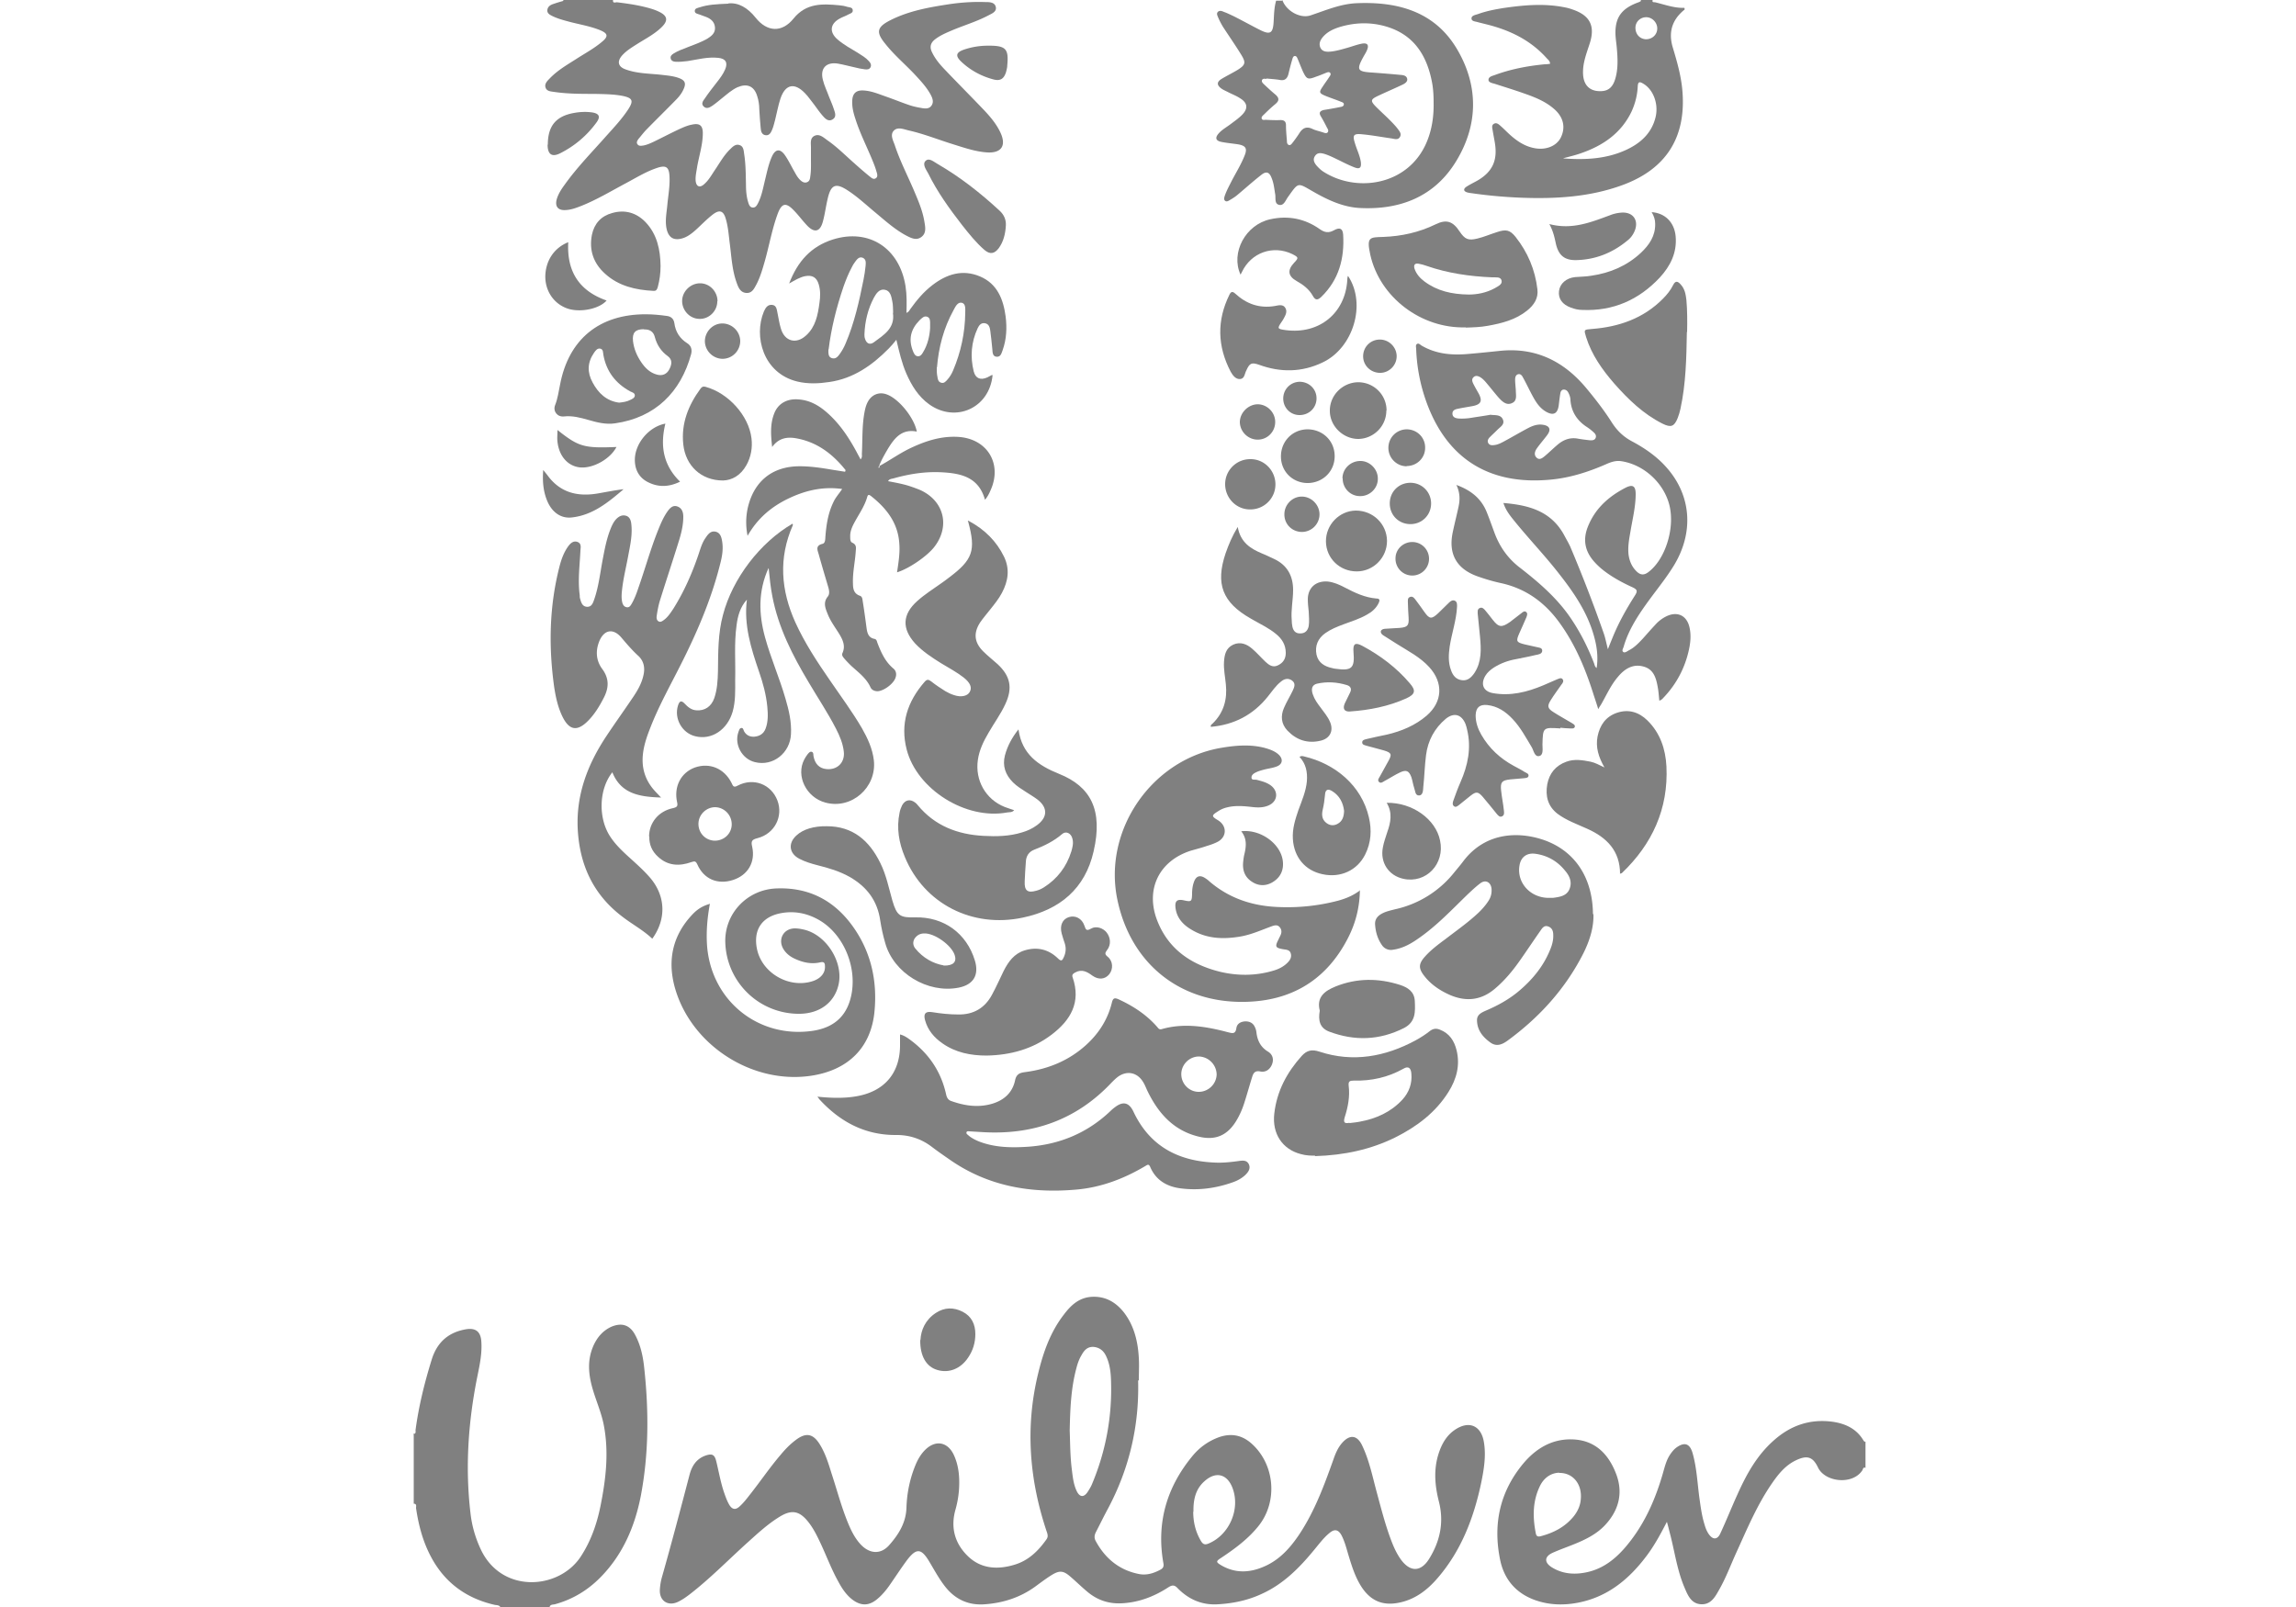
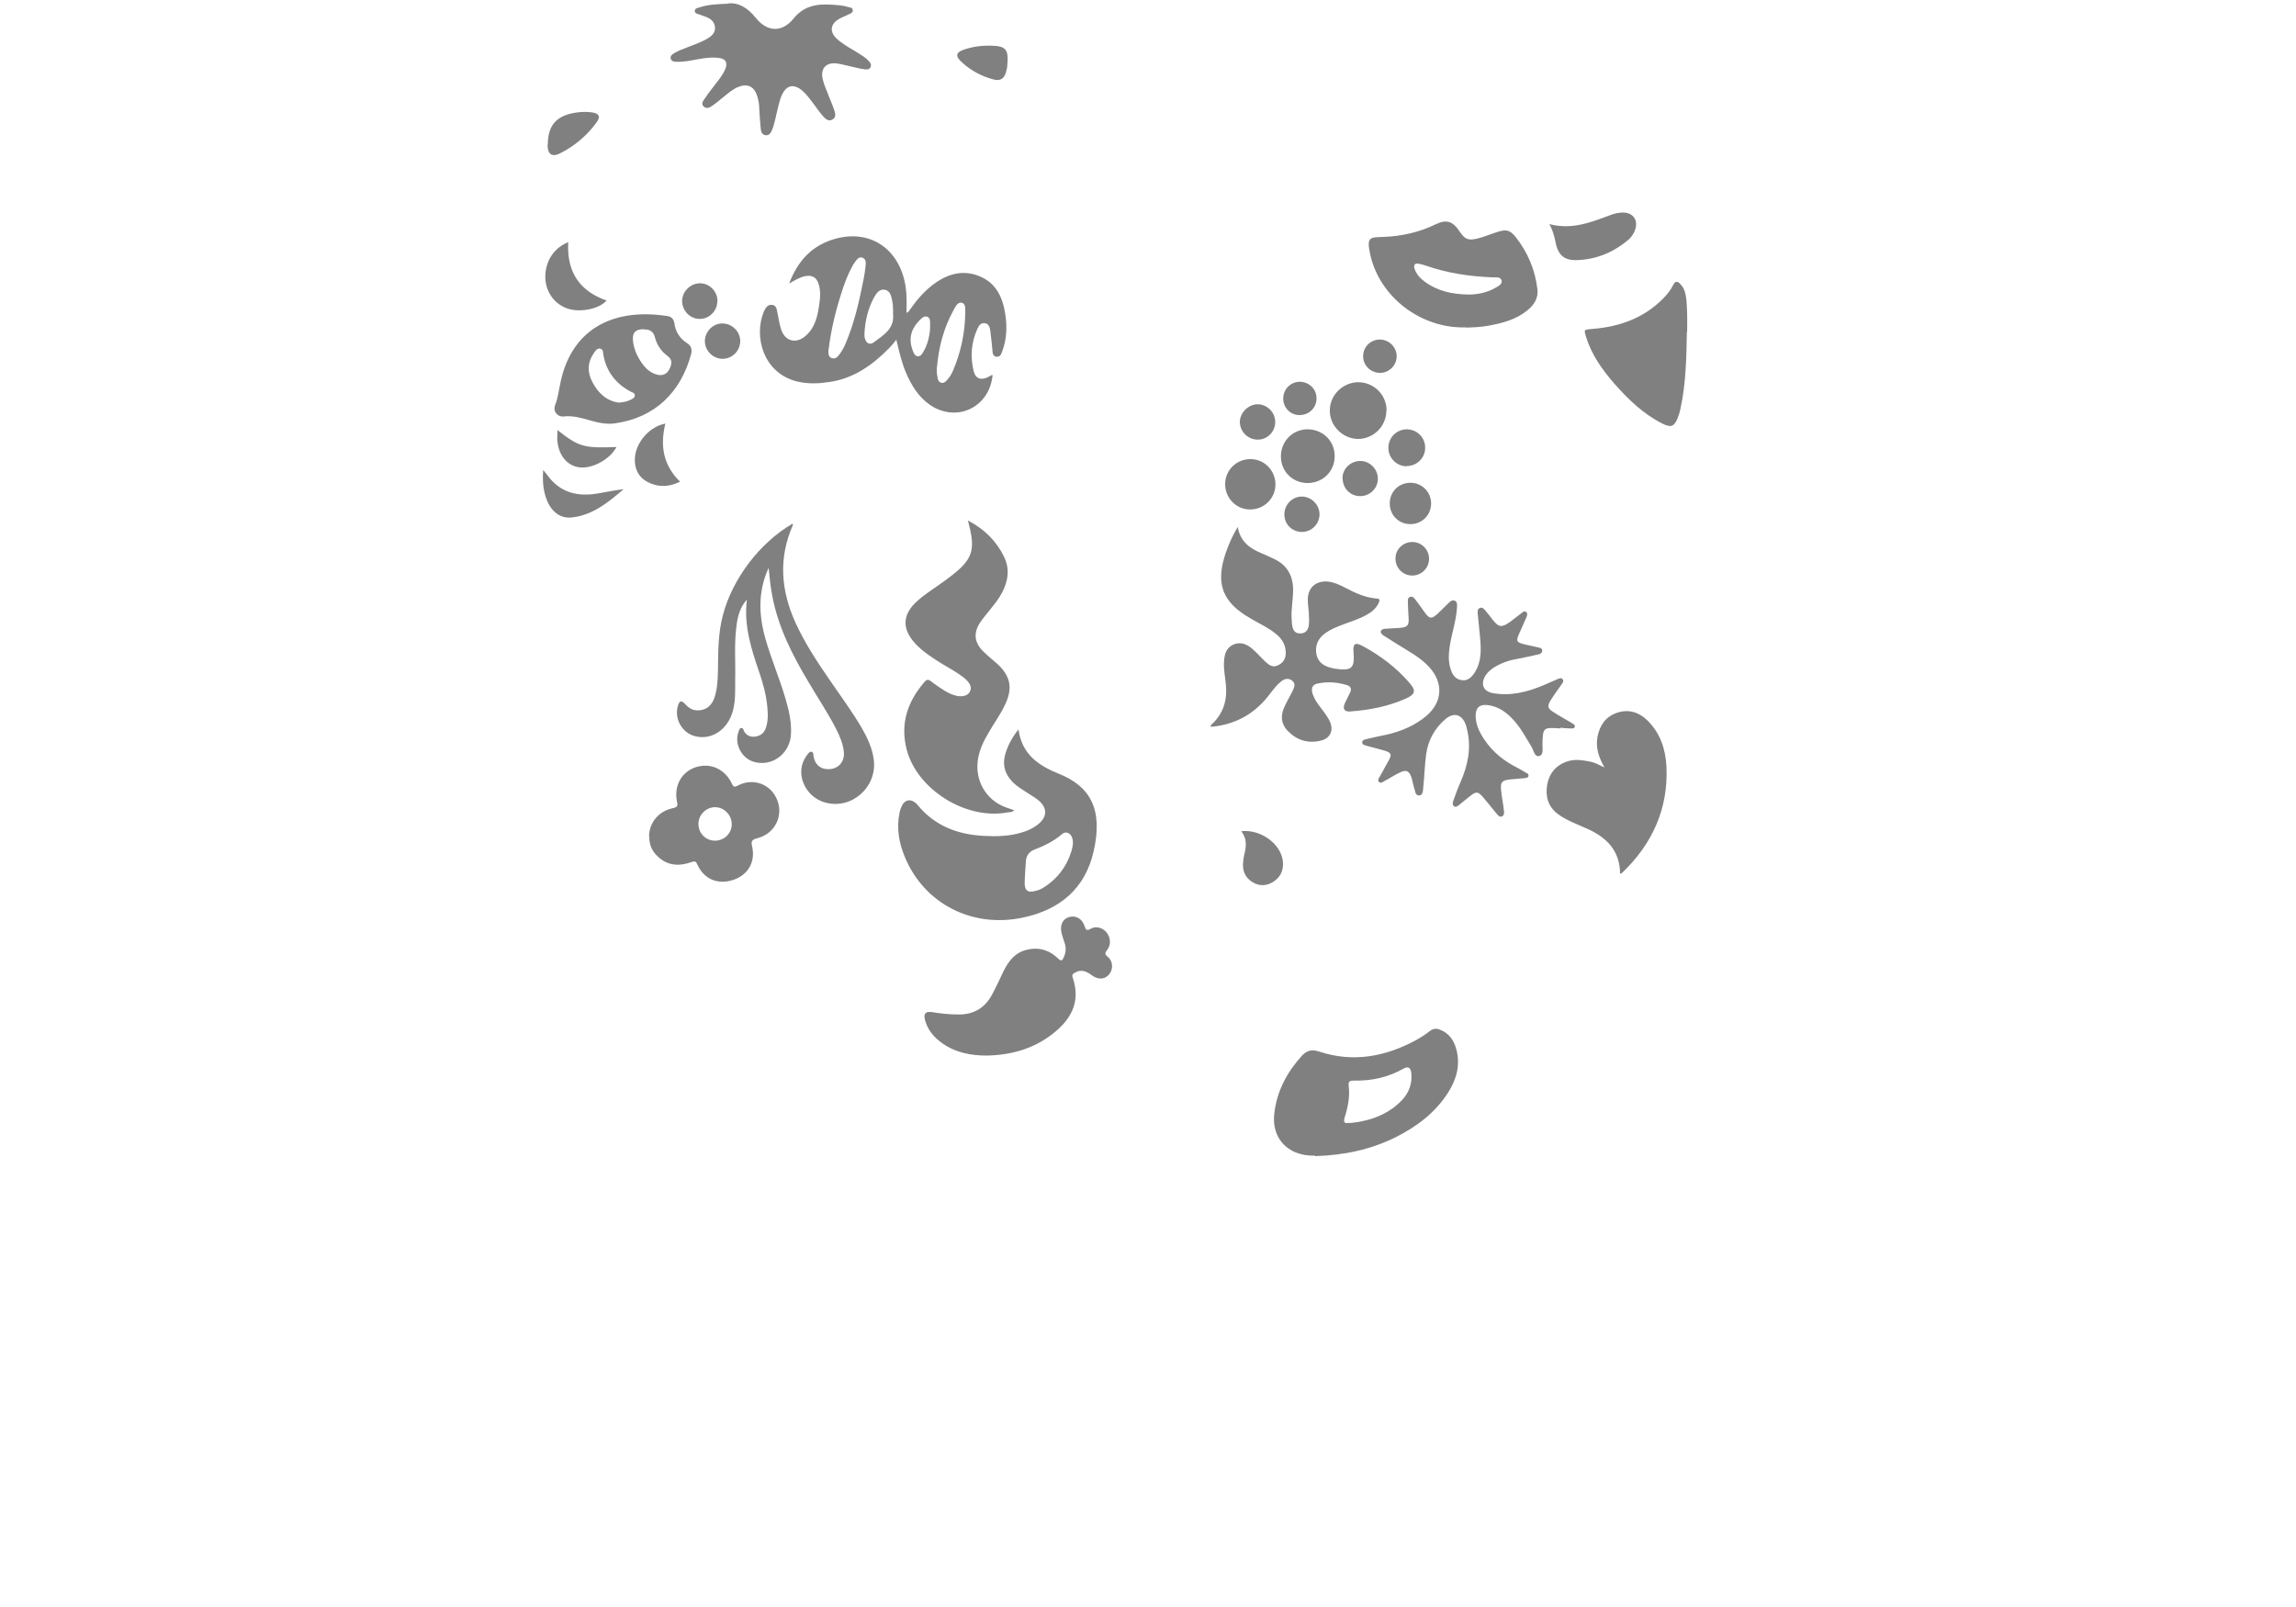
<svg xmlns="http://www.w3.org/2000/svg" width="100" height="70" fill="none">
  <g fill="gray" clip-path="url(#a)">
-     <path d="M26.7 0c-.02.17.12.09.18.1.49.06.97.13 1.45.27.13.04.25.08.37.14.38.18.41.39.11.68-.32.31-.72.51-1.08.74-.22.14-.45.28-.63.48-.23.26-.19.49.14.61.51.19 1.05.18 1.58.24.25.03.51.05.75.14.27.1.32.23.2.49-.08.18-.2.33-.34.47-.42.43-.84.84-1.26 1.27-.13.13-.24.28-.36.42-.05.07-.11.16-.04.24.06.08.15.06.24.05.17-.03.32-.1.47-.17.39-.19.77-.39 1.16-.57.16-.07.32-.14.49-.17.35-.08.49.04.48.41-.01.5-.17.97-.25 1.45-.03.2-.08.4-.06.6.03.24.18.3.36.14.2-.17.32-.39.46-.6.22-.32.4-.66.68-.93.11-.11.24-.24.41-.18.17.05.18.23.2.38.07.44.07.89.08 1.34 0 .26.02.53.1.78.03.1.07.21.19.22.13.01.18-.09.23-.18.17-.33.23-.7.32-1.06.08-.33.15-.67.29-.98.15-.33.35-.36.56-.07.14.2.25.42.37.64.09.15.16.31.29.44.08.08.18.15.3.11s.14-.15.15-.25c.04-.25.03-.51.03-.76v-.45c.01-.2-.07-.47.17-.57.21-.09.39.09.56.21.43.3.79.67 1.18 1.01.21.19.42.37.64.55.08.06.17.16.28.08.1-.07.05-.2.02-.3-.05-.18-.12-.35-.19-.52-.24-.58-.53-1.15-.72-1.75-.09-.27-.16-.54-.14-.83s.17-.43.46-.42c.34.01.65.14.96.25.35.12.69.26 1.04.38.17.06.35.1.53.13.16.03.35.06.46-.1.12-.17.03-.36-.06-.52-.19-.33-.45-.6-.71-.88-.41-.43-.87-.82-1.24-1.29-.42-.51-.37-.73.22-1.03.77-.39 1.61-.55 2.45-.68.56-.09 1.12-.13 1.68-.11.18 0 .41 0 .46.21s-.17.29-.32.37c-.51.27-1.06.43-1.58.65-.26.11-.52.22-.74.39-.21.16-.25.35-.13.58.13.27.32.5.53.72.58.61 1.18 1.21 1.76 1.82.27.29.52.59.69.96.25.55.04.88-.57.85-.51-.03-1-.2-1.48-.35-.65-.2-1.29-.46-1.96-.61-.21-.05-.46-.16-.63 0-.19.18-.04.44.03.64.22.67.54 1.29.82 1.94.19.45.39.9.47 1.39.04.24.1.51-.14.68-.22.16-.46.03-.67-.08-.48-.26-.89-.63-1.31-.98-.4-.33-.78-.69-1.21-.97-.53-.35-.74-.26-.88.35-.08.33-.12.67-.21 1-.12.45-.37.51-.69.17-.21-.22-.38-.46-.59-.67-.33-.34-.51-.3-.68.14-.25.67-.37 1.37-.56 2.05-.1.35-.2.71-.37 1.04-.1.18-.19.4-.45.38-.25-.02-.34-.23-.41-.43-.2-.54-.23-1.12-.3-1.68-.05-.37-.07-.75-.18-1.12-.1-.35-.27-.41-.56-.19-.26.2-.5.45-.74.67-.18.16-.38.32-.62.38-.35.09-.56-.04-.65-.39-.09-.38 0-.75.03-1.13.04-.39.11-.78.09-1.18-.02-.42-.15-.51-.56-.37-.47.16-.89.42-1.32.65-.64.34-1.27.72-1.94.99-.23.09-.46.18-.71.19-.33.02-.47-.16-.38-.48.07-.23.2-.43.34-.62.54-.76 1.2-1.43 1.81-2.12.34-.38.69-.75.97-1.18.23-.36.18-.48-.24-.57-.41-.08-.82-.08-1.23-.09-.6 0-1.2 0-1.79-.09-.14-.02-.3-.03-.35-.19s.07-.28.18-.39c.36-.38.82-.63 1.25-.91.35-.22.71-.42 1.03-.69.28-.23.26-.36-.07-.5-.46-.19-.95-.26-1.42-.39-.22-.06-.44-.12-.65-.22-.12-.06-.26-.12-.24-.28.02-.15.14-.22.27-.26.14-.05.28-.09.42-.13 0 0 .02-.02.01-.02a.1.1 0 0 0-.04-.03h2.16zm29.15 0c.17.48.78.82 1.23.67.66-.22 1.3-.5 2-.53 1.83-.08 3.46.38 4.42 2.07.91 1.59.87 3.27-.09 4.83-.94 1.53-2.43 2.11-4.19 2.02-.73-.04-1.39-.35-2.02-.71-.7-.4-.63-.43-1.11.24-.1.14-.18.39-.39.33-.2-.05-.13-.3-.16-.46-.04-.23-.06-.47-.15-.69-.1-.28-.24-.33-.47-.14-.36.28-.7.59-1.05.88-.11.09-.23.16-.35.23-.05.03-.12.05-.17 0s-.03-.12-.02-.17c.08-.25.21-.48.33-.72.19-.36.4-.7.55-1.08.12-.3.05-.42-.27-.48-.25-.04-.51-.06-.75-.11s-.28-.18-.11-.37c.15-.17.36-.28.54-.42.16-.12.33-.24.47-.38.28-.28.25-.53-.08-.73-.15-.1-.33-.17-.49-.25-.11-.06-.22-.1-.32-.17q-.315-.225 0-.42c.23-.14.48-.26.71-.4.33-.21.36-.31.16-.64-.25-.41-.53-.81-.79-1.21a3 3 0 0 1-.22-.42c-.03-.08-.09-.17-.02-.25.08-.08.18-.04.27 0 .14.05.28.12.41.18.4.2.79.42 1.19.62.41.2.53.12.56-.34.02-.32.02-.64.11-.95h.26zm6.59 4.48c0-.25-.01-.55-.06-.84-.22-1.22-.8-2.15-2.06-2.5-.65-.18-1.3-.16-1.95.03-.29.09-.56.21-.76.45-.11.13-.18.29-.1.46s.26.18.41.17c.26-.02.52-.1.77-.17.21-.06.42-.14.63-.18.24-.04.31.06.22.28-.04.1-.1.19-.15.28-.32.58-.28.66.37.7.4.03.8.06 1.21.1.13.01.29.02.32.18.02.13-.12.21-.23.26-.34.16-.69.31-1.03.47s-.36.22-.08.5c.18.18.37.35.55.53.12.12.25.25.36.39.08.11.2.23.11.38-.08.14-.24.08-.36.06-.43-.06-.85-.14-1.28-.18-.39-.04-.43.04-.31.41.08.27.21.52.25.8.03.25-.05.32-.28.23s-.45-.2-.67-.31c-.21-.1-.42-.21-.65-.28-.15-.04-.3-.06-.4.1-.1.15-.03.29.07.41.08.09.17.18.27.25 1.46.96 3.72.62 4.52-1.25.23-.54.32-1.11.31-1.74zm-7.3-1.04s-.13-.04-.17.04c-.04.09.04.15.09.2.16.15.32.3.49.44.16.14.18.26 0 .41-.17.14-.33.29-.48.44-.05.05-.14.11-.12.19.03.1.14.05.21.06.2.01.4.02.61.01.16 0 .24.06.24.23 0 .22.02.44.04.66 0 .07 0 .15.07.19.09.04.14-.05.19-.11.1-.13.2-.27.29-.41.14-.22.31-.29.55-.18.14.07.3.1.45.15.07.02.16.07.22.01.07-.08 0-.16-.04-.24a7 7 0 0 0-.25-.46c-.1-.16-.04-.24.13-.28.24-.04.48-.08.72-.13.06-.01.15-.03.15-.12 0-.07-.08-.09-.13-.11-.22-.09-.44-.16-.66-.25-.29-.12-.3-.16-.13-.41.09-.14.19-.27.28-.41.03-.05.1-.12.04-.19-.05-.05-.12-.02-.17 0-.15.06-.29.12-.44.17-.36.14-.41.11-.57-.22-.08-.18-.15-.36-.22-.53-.03-.06-.05-.15-.13-.15s-.1.09-.12.16c-.06.2-.11.4-.16.61s-.16.32-.39.27c-.18-.03-.37-.04-.57-.06zM18 62.46c.14 0 .09-.11.1-.18.14-1.04.39-2.05.7-3.05.23-.75.72-1.2 1.51-1.33.39-.06.61.09.65.49.05.57-.08 1.12-.19 1.67-.38 1.93-.51 3.88-.28 5.84q.09.825.45 1.59c.91 1.94 3.4 1.76 4.35.32.44-.67.7-1.41.86-2.19.24-1.19.38-2.38.14-3.58-.11-.54-.34-1.05-.49-1.58-.17-.6-.22-1.19.02-1.78.16-.39.41-.7.79-.88.48-.21.84-.08 1.07.38.23.44.33.93.38 1.42.2 1.86.2 3.72-.15 5.56-.26 1.33-.78 2.55-1.75 3.54-.56.57-1.22.97-1.99 1.18-.08.02-.18 0-.23.1 0 0 0 .01.01.02l.02.02h-2.21l.02-.02v-.02c-.06-.06-.14-.06-.22-.07-1.24-.28-2.18-.96-2.78-2.08-.36-.67-.55-1.39-.66-2.14 0-.07.04-.19-.1-.19v-3zm63.25 1.48c-.11-.05-.11.07-.14.11-.43.65-1.63.51-1.93-.13-.23-.48-.49-.54-.98-.3-.43.21-.73.57-1 .96-.67.96-1.11 2.03-1.59 3.08-.24.53-.44 1.07-.73 1.58-.18.32-.36.66-.79.64s-.58-.39-.72-.72c-.31-.72-.42-1.5-.61-2.26-.05-.18-.09-.37-.16-.61-.29.56-.55 1.04-.89 1.49-.76 1.01-1.69 1.78-2.97 2.03-.62.12-1.24.11-1.85-.1-.84-.29-1.37-.89-1.55-1.75-.32-1.54-.03-2.95.98-4.18.56-.68 1.28-1.12 2.19-1.08.96.04 1.54.63 1.87 1.48.33.84.13 1.61-.48 2.26-.37.39-.84.62-1.33.82-.32.13-.64.24-.95.38-.35.16-.37.41-.05.62.47.3.99.34 1.52.23.78-.16 1.35-.65 1.83-1.25.75-.93 1.21-2.01 1.53-3.15.07-.25.14-.51.29-.73.08-.12.17-.23.28-.31.35-.25.58-.17.7.25.19.67.21 1.37.31 2.05.05.36.1.71.21 1.06.04.14.09.28.18.41.18.26.38.26.51-.03.26-.56.49-1.14.75-1.71.39-.87.85-1.7 1.58-2.34.73-.65 1.57-.94 2.55-.81.57.08 1.06.31 1.36.83.01.02.04.03.06.05l.03-.03v1.16zm-13.34.21c-.35.01-.66.21-.84.58-.32.66-.32 1.35-.18 2.06.02.11.07.16.2.13.58-.15 1.08-.41 1.46-.88.17-.22.28-.46.3-.74.06-.64-.33-1.15-.94-1.14z" />
-     <path d="M71.98 0c-.04.12.07.09.11.1.42.1.84.26 1.27.24.03.08 0 .09-.03.11-.52.44-.67.98-.47 1.63.18.6.35 1.19.41 1.82.19 2.04-.67 3.45-2.6 4.16-1.44.53-2.95.61-4.47.55-.69-.03-1.38-.09-2.07-.19-.08-.01-.16-.02-.23-.04-.16-.05-.17-.15-.04-.24.15-.1.32-.18.48-.27.66-.38.89-.88.77-1.63-.03-.19-.07-.38-.1-.57-.02-.11-.05-.22.06-.28s.2.02.28.09c.16.14.3.29.46.43.31.27.64.48 1.06.55.49.08.93-.11 1.11-.47.22-.45.11-.9-.3-1.25-.38-.33-.84-.51-1.3-.67-.42-.15-.85-.28-1.28-.42-.11-.03-.27-.06-.27-.17 0-.14.16-.17.27-.21.7-.26 1.44-.4 2.18-.47.08 0 .15-.01.23-.02 0-.13-.09-.18-.15-.25-.71-.79-1.61-1.22-2.62-1.47l-.36-.09c-.11-.04-.29-.03-.29-.17 0-.13.18-.15.29-.19.36-.13.73-.2 1.1-.26.89-.13 1.78-.21 2.67-.03q.165.03.33.09c.78.26 1.01.73.75 1.51-.14.43-.31.86-.28 1.33.03.48.31.74.79.72.3-.01.49-.16.6-.5.14-.44.12-.9.08-1.36-.02-.25-.07-.51-.06-.76.02-.65.32-1.01 1.03-1.26.03-.01.06-.04.09-.05 0-.01-.02-.02-.03-.04zm-3.89 6.9c.93.07 1.85.03 2.71-.36.64-.29 1.14-.73 1.31-1.45.13-.57-.1-1.18-.53-1.44-.15-.09-.24-.12-.25.12-.02.38-.11.74-.27 1.09-.45.94-1.24 1.48-2.19 1.81-.25.09-.51.15-.77.22zm4.09-5.66c0-.26-.22-.49-.48-.49s-.47.2-.47.46c0 .28.19.49.46.5.27 0 .49-.2.49-.47m-22.61 58.9c.05 1.96-.38 3.81-1.3 5.55-.19.35-.36.7-.54 1.05-.07.14-.08.26 0 .4.41.75 1.02 1.25 1.86 1.42.33.07.64-.02.94-.18.12-.06.17-.14.14-.29-.31-1.75.14-3.3 1.26-4.66.31-.38.7-.66 1.17-.83.53-.18 1-.09 1.42.29 1 .9 1.14 2.5.31 3.56-.45.57-1.03 1-1.63 1.4-.25.16-.25.19 0 .34.61.35 1.23.32 1.85.05.68-.29 1.15-.82 1.55-1.42.66-1 1.07-2.11 1.47-3.23.09-.26.19-.51.37-.72.34-.4.67-.37.89.1.31.65.45 1.36.64 2.06s.37 1.41.63 2.09c.11.29.24.57.42.82.4.54.86.54 1.22-.03.48-.77.66-1.6.43-2.5-.18-.71-.24-1.42 0-2.13.13-.39.33-.74.67-.98.62-.44 1.17-.22 1.29.52.1.6 0 1.19-.12 1.78-.32 1.51-.86 2.93-1.88 4.12-.45.53-.99.95-1.69 1.09-.72.15-1.25-.08-1.65-.7-.28-.44-.43-.94-.58-1.44-.08-.27-.15-.54-.28-.79-.14-.26-.31-.29-.53-.1-.28.23-.49.53-.72.8-.63.76-1.32 1.44-2.23 1.85-.6.28-1.23.41-1.88.45-.7.05-1.29-.2-1.78-.7-.14-.15-.24-.14-.4-.04-.63.41-1.31.67-2.07.7-.54.02-1.01-.14-1.42-.47-.27-.22-.52-.47-.79-.7-.3-.26-.47-.27-.81-.06-.24.15-.48.33-.71.5-.65.47-1.38.71-2.18.77-.71.06-1.29-.2-1.73-.75-.28-.35-.49-.75-.72-1.13-.34-.56-.55-.57-.95-.05-.26.35-.5.72-.75 1.08-.16.23-.34.45-.56.63-.35.29-.69.3-1.06.03-.28-.21-.47-.5-.63-.8-.29-.52-.5-1.08-.75-1.62-.16-.34-.32-.68-.56-.98-.38-.48-.72-.54-1.23-.23-.56.34-1.03.79-1.51 1.22-.8.73-1.56 1.5-2.41 2.16-.17.13-.34.25-.53.34-.44.2-.81-.06-.78-.54.01-.18.04-.37.09-.54.42-1.48.81-2.96 1.2-4.45.1-.39.3-.71.71-.85.27-.09.38-.04.45.23.12.48.2.98.37 1.45.06.17.12.33.21.48.12.19.26.22.43.07s.31-.33.45-.51c.46-.58.87-1.19 1.35-1.75.19-.23.4-.45.64-.63.46-.36.78-.3 1.08.2.23.38.36.8.49 1.22.24.73.43 1.46.72 2.17.14.34.3.67.56.95.4.42.89.44 1.26 0 .4-.46.71-.96.73-1.61.02-.64.15-1.27.4-1.87.1-.24.23-.46.41-.64.45-.45.98-.36 1.25.21.22.47.26.98.23 1.49-.02.3-.07.59-.15.88-.23.79-.04 1.49.54 2.05.57.55 1.29.59 2.02.37.61-.18 1.04-.6 1.4-1.11.06-.09.06-.16.03-.27-.78-2.29-.97-4.61-.39-6.97.22-.91.53-1.79 1.11-2.54.3-.4.65-.74 1.2-.78.61-.04 1.07.23 1.43.69.44.58.6 1.26.64 1.97.02.32 0 .65 0 .97zm-2.98 2.17c.02.56.02 1.12.09 1.68.04.32.07.65.21.95.13.28.31.3.48.05.07-.11.14-.22.19-.34.6-1.43.88-2.93.83-4.49-.01-.37-.05-.75-.22-1.1-.11-.23-.29-.37-.55-.39-.26-.01-.4.15-.51.35-.11.18-.18.38-.23.58-.24.89-.27 1.8-.29 2.71m5.38 3.54c0 .45.1.88.34 1.28.09.15.18.17.34.1.89-.38 1.37-1.48 1.04-2.39-.23-.64-.74-.77-1.24-.31-.39.35-.48.82-.47 1.32zM35.6 47.77c.6.06 1.16.08 1.72-.02 1.23-.22 1.9-1.04 1.88-2.28v-.41c.2.05.34.16.49.27.78.59 1.29 1.35 1.51 2.31.03.15.08.27.23.32.59.21 1.19.3 1.81.11.51-.16.86-.49.97-1.01.06-.28.21-.33.44-.36.99-.13 1.88-.49 2.63-1.16.57-.51.97-1.13 1.15-1.88.05-.2.13-.2.29-.13.63.29 1.2.66 1.66 1.18.06.06.09.15.21.12.97-.28 1.93-.12 2.88.13.2.05.34.1.38-.18.03-.2.2-.28.39-.29.19 0 .34.07.42.26.03.06.05.13.06.2.04.37.18.66.51.86.21.13.26.35.16.58-.1.22-.29.33-.51.28-.22-.04-.29.07-.34.23-.11.35-.21.71-.32 1.06-.09.3-.21.59-.38.87-.38.62-.89.85-1.59.69-1.1-.25-1.78-.99-2.26-1.97-.07-.14-.12-.29-.21-.43-.26-.42-.72-.5-1.11-.2-.09.07-.17.15-.25.23-1.55 1.65-3.47 2.31-5.7 2.16l-.5-.03c-.04 0-.09-.02-.12.03-.03.06.02.1.06.13.13.12.29.2.45.27.7.28 1.44.29 2.18.24 1.37-.1 2.57-.6 3.57-1.55.06-.06.13-.12.2-.17.35-.27.61-.21.8.18.7 1.5 1.93 2.16 3.53 2.23.36.02.72-.02 1.08-.07.16-.02.33-.04.42.14.09.19-.02.34-.15.47-.15.14-.33.24-.52.31-.75.27-1.53.38-2.33.27-.58-.08-1.05-.36-1.29-.92-.07-.17-.14-.09-.23-.04-.93.55-1.93.93-3.02 1.02-1.97.17-3.83-.15-5.49-1.31-.26-.18-.52-.36-.77-.55-.47-.36-1-.53-1.59-.52-1.33 0-2.4-.57-3.29-1.53-.03-.03-.05-.07-.11-.14m16.61-.21c.42 0 .77-.34.78-.76a.8.8 0 0 0-.77-.78c-.42 0-.77.35-.77.77s.34.77.76.77m11.21-26.44c.64.23 1.09.59 1.33 1.18.13.32.24.64.36.96.22.57.56 1.05 1.04 1.43.88.68 1.72 1.4 2.33 2.34.39.59.7 1.22.95 1.87.02.06.03.14.11.2.08-.53 0-1.02-.15-1.51-.29-.96-.84-1.77-1.45-2.55-.61-.79-1.29-1.5-1.92-2.27-.21-.26-.43-.51-.54-.86 1.1.09 2.07.35 2.64 1.39.09.17.19.34.27.51a64 64 0 0 1 1.46 3.78c.07.2.11.42.18.69.09-.23.16-.4.23-.57.26-.63.59-1.21.96-1.79.11-.18.08-.24-.1-.33-.44-.2-.87-.43-1.25-.72-.17-.13-.32-.27-.46-.43-.37-.43-.47-.91-.27-1.45.31-.82.91-1.36 1.67-1.75.3-.15.43-.07.43.28 0 .54-.13 1.06-.22 1.59-.06.35-.13.69-.09 1.05.04.29.15.54.36.74.16.15.31.16.49.03.74-.54 1.18-1.91.93-2.92-.24-.97-1.11-1.77-2.09-1.92-.25-.04-.47.04-.69.14-.76.33-1.54.58-2.37.66-2.74.27-4.63-.95-5.5-3.57a7.6 7.6 0 0 1-.38-2.12c0-.07-.04-.17.04-.22.07-.04.13.03.19.07.63.37 1.31.43 2.01.37.48-.04.96-.09 1.44-.14 1.55-.15 2.77.47 3.74 1.64.39.47.77.96 1.1 1.48.23.36.51.63.89.83.56.3 1.08.66 1.5 1.14 1.08 1.22 1.19 2.83.31 4.27-.32.52-.7.99-1.06 1.48-.46.63-.9 1.28-1.12 2.04-.02.08-.1.18-.02.24.07.05.17-.03.24-.07.24-.12.42-.31.6-.5.18-.2.36-.41.55-.61.14-.16.31-.29.5-.38.47-.22.87-.03.99.47.08.33.05.67-.02.99-.17.78-.53 1.47-1.07 2.05-.06.06-.11.14-.22.17-.02-.18-.03-.36-.06-.54-.07-.4-.16-.81-.61-.94-.47-.14-.84.09-1.13.44-.32.37-.51.82-.75 1.23-.03.04-.06.09-.11.18-.07-.23-.13-.41-.19-.59-.35-1.12-.79-2.19-1.48-3.15-.63-.88-1.44-1.49-2.52-1.74-.38-.08-.75-.19-1.11-.32-.88-.33-1.23-.97-1.04-1.89.08-.39.18-.77.26-1.15.06-.29.06-.58-.09-.91zm1.5-3.05c.23.02.45-.01.54.21.08.21-.11.31-.23.43s-.24.23-.36.35c-.06.07-.1.15-.05.24s.14.1.23.09c.17-.01.32-.09.47-.17.35-.19.69-.39 1.03-.57.19-.1.4-.18.63-.15.32.04.39.21.2.46-.15.2-.31.38-.45.58-.08.12-.13.27-.01.39.13.13.26.02.37-.07.19-.16.36-.33.55-.49.26-.22.55-.33.9-.26.17.03.35.05.52.07.09 0 .18 0 .23-.09.05-.1 0-.19-.08-.26-.1-.09-.2-.17-.31-.24-.41-.27-.66-.65-.7-1.15 0-.12-.04-.24-.1-.35-.04-.07-.1-.12-.19-.12s-.14.08-.15.16c-.03.17-.05.35-.07.52-.05.37-.23.47-.56.28-.29-.17-.45-.44-.6-.72-.14-.26-.26-.52-.4-.77-.04-.08-.1-.16-.2-.14-.11.02-.14.13-.14.23 0 .16.02.31.03.47 0 .21.07.46-.17.56-.24.11-.42-.07-.57-.23-.15-.17-.29-.35-.44-.53-.11-.13-.22-.28-.37-.37-.09-.05-.2-.09-.29 0-.09.08-.06.18-.02.27.07.14.15.28.23.42.19.34.12.5-.26.57-.21.04-.43.07-.65.12-.11.02-.23.07-.22.22s.14.19.27.2c.18.01.37 0 .55-.03.3-.05.61-.09.87-.14zM28.8 34.74c-.93-.03-1.75-.15-2.13-1.1-.59.74-.62 1.99-.1 2.79.2.31.46.57.73.82.35.32.71.63 1.02.99.67.79.71 1.79.09 2.65-.39-.37-.86-.62-1.29-.95-1.29-.97-1.89-2.29-1.96-3.88-.06-1.47.44-2.77 1.24-3.98.37-.56.76-1.1 1.13-1.65.22-.32.42-.65.5-1.04.07-.33 0-.62-.25-.84-.26-.24-.49-.51-.71-.77-.36-.43-.77-.36-.98.18-.16.42-.12.83.14 1.18.31.42.29.82.07 1.25-.2.39-.42.75-.73 1.05-.44.42-.77.36-1.05-.18-.21-.41-.31-.86-.38-1.31-.25-1.77-.22-3.54.23-5.28.08-.31.19-.62.39-.89.1-.13.23-.24.4-.17s.13.23.12.37c-.03.65-.12 1.3-.03 1.95 0 .05 0 .11.02.16.04.15.09.32.28.34.21.02.27-.15.32-.29.21-.59.27-1.21.39-1.82.08-.42.16-.84.32-1.25.07-.18.15-.36.29-.49.12-.11.25-.16.41-.11.14.05.19.18.21.31.07.51-.05 1-.14 1.49-.09.48-.21.96-.26 1.45-.02.18-.03.37.02.55.03.09.08.16.18.18.11.02.16-.05.21-.13.13-.22.22-.46.3-.7.29-.82.52-1.66.84-2.47.12-.3.24-.6.43-.87.1-.14.23-.29.43-.22s.26.25.26.45c0 .37-.09.73-.2 1.08-.27.87-.56 1.74-.83 2.61-.06.21-.1.43-.13.64-.01.09 0 .18.09.23.08.04.15-.01.22-.06.18-.13.3-.32.42-.5.47-.75.82-1.55 1.1-2.38.08-.24.15-.49.3-.7.1-.15.22-.32.44-.27.2.05.25.23.28.41.06.35 0 .68-.09 1.02-.39 1.55-1.02 3-1.74 4.42-.45.89-.94 1.77-1.3 2.7-.15.38-.28.76-.32 1.16-.06.59.1 1.11.5 1.56.09.1.18.19.3.32zm30.43 4.01c-.01.78-.19 1.46-.51 2.09-.93 1.83-2.45 2.76-4.49 2.8-2.86.06-5-1.69-5.57-4.48-.61-2.99 1.48-6.05 4.5-6.58.64-.11 1.29-.17 1.93 0 .21.06.42.13.59.28.23.21.18.45-.11.54-.17.06-.36.08-.54.13-.11.03-.22.06-.32.11-.11.05-.22.13-.2.25.01.1.15.06.23.08.22.06.44.11.63.26.32.26.27.68-.11.85-.24.11-.5.1-.75.07-.36-.04-.72-.07-1.07.02q-.195.045-.36.15c-.32.2-.33.23-.03.41.39.24.39.71 0 .93-.15.08-.32.14-.49.19-.23.08-.47.14-.71.21-1.38.45-1.98 1.7-1.44 3.06.49 1.24 1.48 1.9 2.73 2.21.76.18 1.53.18 2.29-.04.25-.07.48-.18.66-.37.11-.11.18-.25.12-.41-.05-.14-.19-.14-.31-.16-.35-.06-.38-.11-.22-.42.03-.07.07-.14.1-.21.05-.12.04-.24-.05-.34s-.2-.08-.32-.04c-.47.17-.92.38-1.42.46-.73.12-1.44.09-2.09-.3-.36-.21-.64-.5-.7-.94-.04-.31.06-.41.37-.34.32.07.34.05.35-.28 0-.18.02-.35.08-.52.09-.26.26-.32.49-.17.06.04.12.08.17.13.82.71 1.78 1.05 2.84 1.12.94.06 1.88-.03 2.79-.27.32-.09.63-.21.95-.45zM38.3 20.3c.48-.26.93-.59 1.44-.82.63-.29 1.28-.49 1.98-.45 1.27.07 1.94 1.16 1.43 2.31-.06.14-.13.29-.25.43-.28-1.01-1.08-1.16-1.94-1.2-.7-.03-1.38.08-2.05.27-.08.02-.18.02-.23.12.36.07.71.13 1.04.25.12.04.25.09.37.14 1.04.48 1.3 1.59.59 2.49-.32.4-1.09.93-1.61 1.09.06-.41.13-.82.1-1.23-.05-.91-.55-1.55-1.23-2.09-.07-.05-.13-.1-.17.04-.11.39-.35.73-.54 1.08-.11.2-.21.41-.2.65 0 .1 0 .22.09.26.2.09.16.23.15.39-.03.46-.14.92-.12 1.39 0 .23.04.44.3.53.12.04.11.17.13.27.06.37.11.75.16 1.12.03.23.08.44.35.49.09.02.1.1.12.16.16.42.34.83.7 1.13.12.1.15.25.09.41-.09.26-.5.56-.77.58-.15 0-.27-.06-.32-.18-.19-.41-.55-.66-.86-.95-.1-.1-.2-.2-.29-.31-.06-.07-.11-.14-.06-.24.12-.28.02-.53-.12-.77-.18-.3-.4-.58-.53-.91-.1-.25-.21-.5 0-.76.1-.12.06-.29.02-.43-.14-.47-.28-.94-.41-1.41-.05-.18-.16-.38.16-.46.13-.03.12-.2.13-.32.04-.52.12-1.03.35-1.5.09-.2.24-.36.38-.57-.86-.12-1.63.07-2.37.43s-1.33.87-1.75 1.61c-.08-.4-.08-.79 0-1.18.26-1.19 1.07-1.85 2.27-1.85.48 0 .94.07 1.41.15l.57.09c0-.04.02-.06.02-.07-.55-.69-1.22-1.21-2.11-1.38-.41-.08-.79-.04-1.09.37-.06-.53-.09-1 .09-1.46.17-.44.57-.66 1.08-.61.49.04.88.27 1.24.59.54.48.93 1.07 1.27 1.7.05.1.11.2.17.32.09-.09.05-.19.06-.28.03-.62 0-1.25.13-1.86.03-.14.07-.27.14-.39.17-.3.49-.42.81-.3.53.19 1.2 1.02 1.31 1.62-.66-.13-.98.29-1.27.77-.14.24-.28.48-.38.75-.02.02-.03.04 0 .06l.03-.03zm-7.38 19.06c-.12.65-.17 1.27-.12 1.89.21 2.37 2.26 4 4.61 3.65.97-.15 1.53-.7 1.69-1.67.2-1.25-.43-2.62-1.49-3.19-.5-.27-1.04-.37-1.61-.26-.83.16-1.2.74-1.03 1.56.22 1.06 1.42 1.74 2.45 1.39.34-.12.53-.36.51-.65 0-.14-.05-.2-.21-.16-.4.09-.78 0-1.15-.18-.18-.09-.34-.22-.45-.4-.25-.42 0-.89.49-.9.13 0 .26.02.39.05.99.22 1.75 1.43 1.52 2.41-.18.77-.81 1.24-1.67 1.26a3.207 3.207 0 0 1-3.26-3.09c-.05-1.26.94-2.32 2.22-2.37 1.45-.06 2.57.55 3.38 1.72.75 1.08 1.02 2.31.9 3.61-.14 1.6-1.15 2.59-2.77 2.83-2.57.38-5.23-1.34-5.93-3.85-.33-1.2-.09-2.28.78-3.19.19-.2.41-.35.72-.44zm38.48.45c.02.58-.16 1.16-.44 1.72-.77 1.52-1.89 2.76-3.26 3.77-.24.18-.5.32-.79.11-.33-.24-.58-.54-.58-.98 0-.24.21-.33.39-.41.54-.23 1.04-.51 1.48-.89.57-.49 1.03-1.06 1.31-1.75.09-.21.15-.43.14-.66 0-.16-.05-.3-.21-.36-.17-.07-.26.05-.34.17-.31.44-.6.88-.91 1.32s-.65.85-1.06 1.2c-.6.52-1.26.6-1.98.29-.43-.19-.82-.45-1.11-.82-.27-.34-.26-.54.03-.86.26-.29.57-.52.88-.75.48-.37.98-.72 1.42-1.13.17-.16.33-.34.46-.54.11-.17.15-.35.13-.55-.04-.27-.26-.38-.48-.22-.2.15-.39.33-.57.5-.68.66-1.33 1.35-2.12 1.9-.34.24-.69.44-1.12.5a.47.47 0 0 1-.48-.2c-.19-.27-.28-.58-.3-.91-.01-.22.11-.36.29-.46s.38-.14.57-.19A4.53 4.53 0 0 0 63.34 38c.13-.16.26-.31.38-.47 1.01-1.35 2.55-1.31 3.63-.9 1.29.5 2.02 1.65 2.03 3.2zm-1.92-.7h.16c.29-.04.6-.08.72-.39.12-.3 0-.57-.2-.8-.33-.41-.77-.66-1.29-.73-.37-.05-.63.14-.69.51-.13.76.49 1.43 1.31 1.41z" />
    <path d="M43.23 16.35c-.14 1.42-1.6 2.08-2.75 1.27-.48-.34-.78-.83-1.01-1.36-.19-.44-.3-.91-.43-1.46-.13.16-.22.27-.33.38-.72.73-1.54 1.31-2.59 1.46-.46.07-.93.09-1.39-.02-1.5-.36-1.91-1.98-1.46-3.05.07-.16.16-.31.36-.29.19.02.2.2.23.34.05.23.08.47.15.69.16.56.67.7 1.1.3.41-.37.51-.89.58-1.41.04-.27.05-.54-.03-.81-.09-.31-.28-.42-.6-.36-.23.05-.43.17-.69.32.37-.97.96-1.62 1.91-1.92 1.57-.49 2.9.38 3.16 2.04.06.38.05.76.04 1.16.1-.04.13-.11.17-.17.28-.39.58-.75.96-1.04.62-.48 1.31-.7 2.07-.38s1.02 1 1.12 1.75c.06.49.04.98-.13 1.46-.05.13-.08.3-.26.29s-.18-.19-.19-.33c-.03-.27-.05-.54-.09-.81-.02-.14-.06-.29-.23-.32s-.26.09-.32.22c-.28.6-.33 1.24-.17 1.88.08.31.3.39.59.26.06-.03.12-.06.21-.11zm-7.15-1.13c0 .18-.01.33.15.38.15.05.25-.05.33-.16q.165-.225.27-.48c.38-.89.59-1.83.78-2.78q.06-.3.09-.6c.01-.13.03-.28-.12-.35-.16-.07-.26.07-.34.18-.06.08-.11.16-.15.25-.14.26-.25.54-.35.82-.31.91-.54 1.83-.65 2.74zm4.72.79c0 .15 0 .28.03.41.01.1.04.22.16.25.12.04.2-.05.27-.13.11-.12.19-.26.25-.4.34-.8.52-1.64.53-2.51 0-.16.03-.39-.14-.44-.19-.05-.29.17-.37.32-.43.78-.65 1.62-.72 2.49zm-1.9-2.38c-.01-.17 0-.35-.04-.52-.04-.2-.08-.45-.33-.49-.24-.04-.37.17-.47.35-.26.49-.39 1.03-.41 1.59 0 .06 0 .12.02.18.06.22.21.3.39.17.43-.32.93-.61.83-1.28zm1.61.66v-.17c0-.12.01-.27-.12-.32-.14-.06-.24.06-.34.15-.4.41-.49.85-.28 1.36.04.1.09.2.21.21.11 0 .17-.08.22-.17.21-.34.29-.73.31-1.06m1.7 8.411c.67.36 1.19.87 1.52 1.55.26.54.18 1.06-.09 1.57-.14.27-.34.51-.53.75-.14.18-.29.35-.42.54-.3.46-.26.87.13 1.26.2.2.42.37.63.56.56.52.66 1.04.34 1.73-.2.44-.49.83-.73 1.25-.22.37-.41.76-.47 1.19-.13.89.34 1.72 1.17 2.05.13.05.26.09.41.14-.09.11-.21.08-.31.1-1.79.33-3.92-1-4.37-2.74-.29-1.12.03-2.09.78-2.95.11-.13.18-.1.3-.01.19.15.4.29.61.42.12.07.25.13.38.17.3.1.57.04.67-.13.12-.2.03-.41-.26-.64-.31-.24-.65-.42-.98-.62-.4-.25-.8-.51-1.13-.86-.59-.65-.56-1.27.09-1.85.32-.29.69-.52 1.04-.77.11-.08.23-.16.34-.25 1.04-.78 1.18-1.18.84-2.43l.03-.03zm11.7.26c.12.67.56.94 1.06 1.15.18.07.35.16.53.24.57.27.82.74.82 1.35 0 .44-.1.87-.06 1.31 0 .1.01.19.03.29.04.18.14.3.35.29.21 0 .32-.13.36-.32.03-.21.01-.42 0-.63-.02-.18-.04-.37-.04-.55.01-.5.36-.8.87-.76.27.03.51.14.74.26.44.23.88.44 1.38.48.15 0 .15.08.1.19-.11.23-.29.39-.51.51-.33.19-.69.3-1.04.43-.27.1-.54.21-.78.38-.32.23-.46.55-.38.94.08.35.35.51.68.58.05.01.1.03.15.03.71.1.84-.03.78-.73-.03-.36.07-.44.4-.26.78.42 1.48.95 2.05 1.62.28.32.24.48-.15.66-.78.35-1.6.51-2.45.57-.25.02-.33-.12-.23-.35.07-.16.16-.31.23-.47.08-.16.03-.28-.14-.33-.43-.13-.86-.16-1.3-.06-.21.05-.27.22-.18.47.07.21.2.39.33.56.15.21.32.4.42.64.16.38 0 .71-.4.81-.57.14-1.06-.02-1.46-.44-.27-.29-.3-.63-.15-.98.11-.26.26-.5.38-.75.07-.15.15-.32-.03-.45-.17-.12-.34-.07-.48.05-.23.18-.39.43-.57.65-.64.8-1.47 1.23-2.48 1.32-.03-.08.04-.11.08-.15.48-.47.64-1.05.57-1.71-.03-.32-.1-.64-.08-.97.02-.31.08-.6.4-.75.31-.14.59-.03.83.18.21.18.38.38.58.57.15.14.32.26.54.15.23-.11.34-.29.34-.54 0-.36-.17-.62-.43-.83-.29-.24-.64-.41-.96-.59-.05-.03-.09-.05-.14-.08-1.23-.7-1.54-1.51-1.09-2.84.13-.37.28-.74.53-1.15z" />
    <path d="M44.36 31.78c.15 1.07.85 1.56 1.77 1.93 1.37.55 1.92 1.57 1.5 3.38-.37 1.62-1.47 2.54-3.08 2.88-2.2.47-4.3-.6-5.14-2.64-.26-.62-.37-1.26-.23-1.93.02-.11.06-.22.11-.32.13-.24.35-.29.57-.12.04.03.08.07.11.11.74.9 1.73 1.28 2.87 1.34.56.03 1.12.02 1.67-.15.24-.07.46-.17.66-.32.46-.34.47-.76.02-1.11-.16-.12-.33-.22-.5-.33-.2-.13-.4-.25-.57-.42-.33-.33-.47-.72-.35-1.18.11-.41.31-.78.59-1.13zm.27 6.61c-.02.4.12.52.5.41.12-.03.23-.08.34-.15.58-.37.98-.89 1.19-1.56.05-.17.1-.36.05-.55-.05-.24-.28-.36-.45-.21-.36.31-.77.51-1.21.68-.24.09-.36.28-.37.53-.02.28-.04.56-.05.84zm23.33-6.66c-.76-.05-.76-.05-.78.7 0 .18.05.45-.13.5-.21.06-.25-.23-.33-.37-.26-.43-.49-.87-.84-1.24-.3-.32-.65-.56-1.11-.61-.33-.03-.49.11-.5.45 0 .31.1.59.25.85.34.59.82 1.03 1.41 1.35.16.09.33.17.48.27.07.04.19.07.16.18-.02.08-.13.08-.21.09-.19.02-.39.03-.58.05-.37.04-.44.12-.4.49.03.29.09.57.12.86.01.09.03.21-.08.26s-.18-.05-.24-.12c-.2-.24-.39-.49-.6-.73-.2-.23-.29-.24-.53-.05-.17.13-.34.28-.51.41-.06.04-.13.11-.21.05s-.06-.15-.04-.22c.1-.28.2-.56.32-.83.32-.73.48-1.48.29-2.28-.02-.09-.04-.17-.07-.25-.17-.42-.5-.52-.86-.23-.49.41-.78.95-.86 1.58-.06.46-.07.93-.12 1.39-.01.14-.01.36-.18.37-.18.01-.17-.21-.22-.34-.05-.15-.07-.31-.12-.46-.1-.27-.22-.33-.48-.21-.24.11-.46.26-.69.38-.07.04-.16.12-.24.04s0-.17.04-.24c.12-.23.25-.44.37-.67.16-.29.14-.36-.19-.46-.24-.07-.49-.13-.74-.2-.09-.03-.22-.04-.21-.16 0-.1.12-.12.2-.14.29-.07.58-.13.87-.19.64-.15 1.24-.4 1.74-.83.69-.6.73-1.43.11-2.11-.4-.44-.92-.7-1.41-1.01-.2-.13-.4-.25-.6-.38-.06-.04-.11-.1-.1-.17.02-.08.1-.1.17-.11.22-.02.44-.02.66-.04.34-.03.4-.11.38-.45-.01-.21-.03-.42-.03-.63 0-.1-.03-.23.1-.27.12-.04.19.07.25.15.13.17.25.34.37.51.22.31.31.32.6.05.16-.15.31-.31.47-.46.07-.07.16-.13.26-.08s.09.16.09.26c-.03.59-.23 1.15-.32 1.73-.05.35-.07.7.06 1.04.08.23.22.4.48.43.25.03.41-.13.54-.32.32-.49.29-1.04.24-1.58-.03-.33-.07-.66-.1-1 0-.09-.02-.19.08-.24.11-.06.19.03.25.1.11.13.21.26.31.39.27.35.4.37.77.11.16-.12.32-.25.48-.37.06-.05.14-.12.21-.07.09.06.05.16.02.24-.1.24-.21.47-.31.7-.15.34-.13.39.24.48.16.04.33.07.49.11.1.03.27.02.27.16 0 .15-.17.17-.28.19-.28.07-.57.12-.85.18-.35.06-.68.18-.98.37-.15.1-.28.21-.37.36-.21.36-.09.67.32.75.77.14 1.5-.04 2.21-.34.2-.08.4-.18.6-.26.08-.03.18-.09.24 0 .06.08 0 .17-.06.24-.15.22-.32.44-.46.67-.16.25-.14.36.12.52.26.17.53.31.79.47.06.04.16.08.14.17-.03.09-.13.07-.21.07-.14 0-.28-.02-.42-.03zm-34.49-6.98c-.45.99-.43 1.99-.15 3.01.25.91.63 1.77.89 2.67.15.51.27 1.02.24 1.55-.04.82-.78 1.41-1.56 1.22-.57-.13-.92-.77-.73-1.31.03-.07.04-.17.13-.18.08-.01.09.09.12.15.1.17.25.24.44.23.23-.02.4-.12.49-.34.12-.31.11-.64.08-.96-.05-.53-.19-1.04-.36-1.53-.35-1.02-.67-2.04-.53-3.14-.29.32-.4.71-.45 1.12-.11.79-.04 1.58-.06 2.37 0 .46.02.93-.11 1.39-.23.79-.92 1.25-1.63 1.07-.58-.14-.93-.78-.75-1.34.06-.19.14-.24.29-.08.14.15.3.28.51.29.36.03.65-.16.78-.53.13-.38.15-.78.16-1.17.01-.83 0-1.65.22-2.46.41-1.57 1.61-3.15 3.03-3.97 0 .02.02.05.01.07-.63 1.43-.52 2.83.11 4.23.41.9.95 1.72 1.51 2.53.47.69.97 1.36 1.39 2.08.25.44.46.89.52 1.4.13 1.18-.97 2.15-2.11 1.84-.83-.22-1.3-1.16-.92-1.88.04-.08.09-.15.14-.22.05-.06.11-.14.19-.11s.06.12.07.18c.06.34.25.54.56.57.48.05.82-.29.76-.77-.04-.35-.18-.68-.34-.99-.36-.7-.79-1.34-1.19-2.02-.7-1.17-1.32-2.38-1.58-3.74-.08-.4-.12-.81-.16-1.22zm23.8 25.59c-.14 0-.38 0-.62-.07-.8-.21-1.25-.89-1.15-1.76.11-.98.55-1.8 1.2-2.52.22-.24.44-.29.77-.18 1.46.48 2.86.22 4.18-.49.22-.12.44-.26.64-.42.14-.1.27-.11.42-.05.42.16.63.49.73.9.16.65 0 1.25-.35 1.81-.57.91-1.39 1.52-2.33 1.99-1.06.52-2.2.77-3.48.81zm1.51-1.42c.15-.02.3-.03.44-.06.72-.13 1.36-.42 1.86-.96.29-.32.43-.7.39-1.14-.02-.25-.14-.33-.34-.21-.68.38-1.4.54-2.17.52-.17 0-.24.03-.22.22.06.47-.03.93-.17 1.37-.07.23-.02.29.2.25zM31.72.15c.43-.05.84.18 1.19.62.5.63 1.15.66 1.65.04.55-.68 1.25-.65 1.99-.58.12.01.24.03.36.07.09.02.22.02.23.14.02.12-.11.15-.19.19-.12.07-.26.11-.38.18-.42.23-.46.59-.09.91.27.23.58.4.88.58.17.11.35.21.48.36.07.07.12.16.08.26-.05.11-.15.11-.25.1-.16-.02-.31-.05-.46-.09-.24-.05-.48-.12-.72-.16-.51-.08-.78.21-.65.71.06.25.18.49.27.74.07.18.15.35.21.54.05.15.13.34-.07.45-.18.1-.32-.05-.43-.18-.13-.15-.24-.31-.35-.46-.14-.17-.26-.36-.41-.51-.46-.48-.86-.39-1.07.24-.1.3-.15.61-.23.92-.04.14-.07.29-.13.43-.05.12-.12.26-.28.24-.18-.02-.21-.18-.22-.32-.03-.27-.04-.54-.06-.81 0-.19-.03-.39-.09-.57-.13-.44-.44-.57-.86-.39-.24.11-.44.29-.64.45-.15.12-.3.25-.46.36-.12.08-.26.15-.38.02-.11-.11-.02-.24.05-.33.16-.24.34-.47.52-.7.14-.18.28-.36.37-.57.13-.3.03-.48-.3-.51-.45-.05-.89.07-1.33.14-.18.02-.35.04-.52.03-.1 0-.2-.04-.22-.15-.02-.1.05-.16.13-.21.19-.12.4-.19.6-.27.3-.12.61-.22.89-.39.17-.11.33-.24.31-.48s-.18-.37-.38-.45c-.1-.04-.2-.07-.3-.11-.08-.03-.2-.04-.2-.15 0-.12.12-.13.21-.16.36-.12.74-.14 1.25-.16zm32.12 14.11c-1.94.06-3.75-1.31-4.16-3.17-.17-.78-.02-.75.57-.77.8-.03 1.56-.2 2.28-.55.47-.23.75-.13 1.04.31.23.34.37.41.78.31.29-.07.56-.19.85-.28.39-.13.56-.1.81.21.53.67.85 1.43.95 2.28.05.39-.15.69-.45.93-.5.4-1.09.55-1.7.66-.32.06-.65.07-.97.08zm.13-1.43c.35 0 .76-.07 1.14-.28.13-.08.33-.16.29-.33-.04-.18-.26-.13-.41-.14-.98-.04-1.94-.18-2.86-.5q-.165-.06-.33-.09c-.19-.04-.24.06-.19.22.08.23.24.41.43.55.55.41 1.18.56 1.93.57m-21 33.15c-.69 0-1.35-.13-1.92-.53-.36-.25-.64-.57-.76-1.01-.08-.29.02-.4.32-.35.37.06.75.1 1.13.1.66.01 1.15-.28 1.46-.85.19-.35.35-.71.52-1.06.2-.39.45-.74.9-.88.55-.17 1.05-.05 1.46.35.14.14.19.09.25-.05.09-.19.11-.39.05-.59-.05-.15-.1-.3-.14-.45-.09-.34.03-.62.31-.71s.57.05.68.37c.06.17.08.25.29.13.22-.13.52-.03.68.17.17.22.2.53.02.76-.1.13-.11.19.03.3.23.19.24.54.06.76s-.46.25-.73.06c-.23-.17-.46-.3-.75-.14-.09.05-.16.1-.11.22.37 1.08-.09 1.86-.92 2.49s-1.79.89-2.83.91m27.59-7.91c0-1.01-.58-1.59-1.43-1.97-.44-.2-.9-.36-1.29-.65-.43-.33-.54-.78-.45-1.29.09-.47.36-.81.83-.98.35-.13.71-.07 1.06 0 .19.04.37.14.6.25-.26-.46-.39-.88-.3-1.35.1-.49.35-.86.84-1.03.5-.17.95-.04 1.33.33.56.55.79 1.25.83 2 .09 1.85-.62 3.39-1.94 4.65-.01.01-.03.01-.09.03zm-42.29-1.63c0-.6.41-1.11 1.05-1.24.17-.04.21-.09.17-.26-.15-.68.17-1.29.78-1.51.64-.22 1.27.04 1.59.67.06.12.08.23.27.12.69-.36 1.46-.06 1.73.65.26.69-.12 1.45-.87 1.64-.24.06-.29.13-.23.37.15.68-.19 1.24-.83 1.45-.68.22-1.28-.04-1.56-.68-.07-.15-.12-.14-.25-.1-.53.19-1.04.17-1.47-.24-.25-.23-.38-.52-.37-.87zm3.6-.53c0-.41-.32-.74-.72-.75-.39 0-.72.32-.73.71-.01.41.3.74.71.75.41 0 .74-.31.74-.72zm-3.73-22.22c.3 0 .6.03.89.07.19.02.31.12.34.31.05.38.23.67.56.88.18.11.22.29.17.48-.45 1.65-1.56 2.76-3.31 3.01-.4.06-.79-.04-1.17-.15-.35-.1-.69-.19-1.06-.15-.29.03-.49-.23-.38-.5.11-.28.15-.58.21-.87.37-1.99 1.71-3.09 3.75-3.08m-1.18 3.85c.17-.02.34-.04.49-.12.08-.04.19-.08.2-.19 0-.12-.12-.14-.2-.18-.64-.35-1.04-.87-1.17-1.59-.02-.1 0-.23-.12-.27-.14-.04-.22.08-.29.18-.29.42-.3.85-.06 1.29.25.47.61.81 1.16.88zm1.08-3.2c-.37 0-.51.15-.47.52.04.34.17.64.36.92.17.25.38.46.69.54.23.06.42-.02.53-.23s.15-.42-.07-.58c-.29-.21-.47-.49-.56-.83-.06-.24-.23-.34-.47-.33zm45.43.12c-.02 1.12-.04 2.25-.28 3.35-.03.14-.07.27-.12.4-.15.37-.29.43-.67.24-.83-.42-1.48-1.05-2.09-1.74-.53-.61-.99-1.26-1.23-2.03-.1-.33-.1-.32.25-.35 1.18-.09 2.25-.46 3.1-1.32.17-.17.33-.37.44-.59.1-.21.21-.17.33-.03.18.19.22.43.25.68.04.46.04.93.03 1.39z" />
-     <path d="M36.01 35.99c1.13 0 1.85.62 2.33 1.6.26.52.37 1.09.53 1.65.19.64.32.74.99.72 1.24-.03 2.24.69 2.6 1.88.19.63-.06 1.05-.7 1.18-1.35.27-2.85-.63-3.21-1.96-.09-.31-.16-.63-.21-.95-.12-.87-.58-1.48-1.33-1.91-.44-.25-.92-.39-1.4-.51-.27-.07-.54-.15-.79-.28-.45-.23-.51-.68-.13-1.02.29-.27.76-.41 1.32-.4m5.09 6.07c.42.01.58-.16.48-.46-.14-.43-.88-.96-1.33-.94-.18 0-.32.08-.42.23-.08.14-.07.29.03.42.34.42.78.66 1.23.74zm17.62-30.03c.8 1.22.22 3.13-1.12 3.76-.9.43-1.83.44-2.76.1-.32-.11-.41-.08-.55.23 0 0 0 .02-.01.02-.07.13-.07.35-.26.37-.2.02-.33-.16-.42-.32-.58-1.11-.61-2.23-.05-3.36.07-.14.14-.14.25-.04.49.45 1.05.65 1.72.54.16-.03.36-.09.46.08.11.18-.01.35-.1.52l-.06.09c-.2.29-.19.31.18.36 1.45.19 2.59-.73 2.68-2.18 0-.04 0-.08.02-.17zM56.6 32.97c.06-.05.13-.04.2-.02 1.36.32 2.5 1.27 2.82 2.65.13.55.1 1.1-.16 1.62-.35.7-1.08 1.03-1.86.86-.76-.16-1.24-.74-1.29-1.53-.03-.44.1-.85.24-1.26.15-.41.33-.82.37-1.26.03-.4-.04-.77-.33-1.07zm1.94 2.35c-.04-.34-.19-.66-.52-.86-.19-.12-.3-.06-.31.16-.02.22-.05.43-.1.65-.05.21-.04.42.15.57.15.12.32.14.49.05.21-.11.28-.3.29-.56zM31.49 20.93c-.95 0-1.63-.64-1.73-1.57-.1-.91.22-1.71.75-2.43.06-.08.11-.11.22-.08.99.27 1.88 1.25 2 2.24.05.41-.02.81-.22 1.17-.25.45-.63.66-1.02.67" />
-     <path d="M54.03 11.96c-.44-.95.22-2.18 1.3-2.41.77-.17 1.5-.03 2.15.43.21.15.39.18.62.05.25-.14.38-.08.4.19.06 1.03-.18 1.96-.95 2.71-.14.13-.25.18-.37-.04-.16-.29-.42-.49-.71-.65-.37-.21-.41-.47-.11-.79.21-.22.2-.24-.07-.38-.84-.41-1.8-.07-2.2.78-.02.04-.04.07-.06.12zm3.45 32.06c-.15-.59.22-.86.69-1.05.92-.37 1.86-.37 2.8-.07.34.11.63.29.65.7.02.46.05.91-.47 1.18-1.07.54-2.15.57-3.25.16-.43-.16-.49-.5-.42-.91zM71.93 9.24c.6.04.99.45 1.05 1.04.07.72-.23 1.31-.69 1.81-.91.97-2.03 1.47-3.38 1.41-.17 0-.33-.04-.49-.1-.37-.13-.56-.39-.52-.72s.32-.57.7-.61c.24-.02.47-.02.71-.06.82-.12 1.55-.43 2.16-1 .36-.34.63-.73.62-1.26 0-.18-.05-.34-.16-.52zm-43.16 2.35c0 .31-.04.61-.12.91-.03.1-.06.18-.19.17-.78-.04-1.52-.21-2.11-.75-.5-.45-.7-1.02-.57-1.69.1-.49.4-.82.88-.95.55-.16 1.05-.02 1.45.39.51.53.65 1.21.66 1.91zM60.4 34.97c1.11-.02 2.13.71 2.32 1.64.22 1.02-.61 1.89-1.6 1.67-.64-.14-1.02-.71-.89-1.37.04-.22.12-.44.19-.66.15-.42.24-.85-.03-1.29zM43.81 9.81c-.02.37-.1.71-.31 1-.19.25-.38.28-.62.08-.37-.32-.68-.71-.98-1.09-.55-.71-1.07-1.43-1.47-2.24-.09-.17-.27-.4-.12-.55.16-.16.37.05.54.14.98.57 1.87 1.27 2.7 2.04.18.17.27.38.26.62m15.28 15.08c-.74 0-1.33-.57-1.34-1.3s.58-1.34 1.3-1.35c.75 0 1.35.58 1.36 1.32 0 .73-.59 1.33-1.32 1.33m-19 33.48c.02-.43.21-.88.67-1.18.38-.25.78-.25 1.17-.05s.55.55.55.97c0 .37-.1.71-.31 1.02-.33.5-.85.7-1.36.54-.46-.14-.74-.59-.73-1.3z" />
    <path d="M67.48 9.76c.99.26 1.81-.08 2.63-.38q.255-.105.54-.12c.48-.02.73.34.55.79-.07.17-.17.31-.31.42-.65.54-1.39.84-2.24.86-.5.01-.76-.2-.88-.69-.06-.27-.11-.55-.29-.88m-7.1 8.13c0 .67-.55 1.22-1.22 1.23-.67 0-1.25-.57-1.24-1.24 0-.67.56-1.22 1.23-1.23.69 0 1.24.55 1.24 1.23zm-3.42 3.151c-.66 0-1.17-.5-1.17-1.16s.5-1.17 1.15-1.18c.67 0 1.19.5 1.19 1.17 0 .66-.51 1.16-1.17 1.17m-1.41.059c0 .61-.5 1.1-1.11 1.09-.6 0-1.08-.5-1.08-1.1 0-.61.5-1.1 1.11-1.09.6 0 1.08.5 1.08 1.1m-30.8-10.55c-.07 1.27.47 2.12 1.67 2.54-.33.38-1.19.54-1.73.34-.57-.21-.93-.74-.94-1.36 0-.69.37-1.27 1-1.52m29.31 25.66c.83-.1 1.71.53 1.81 1.28.05.38-.08.7-.4.91-.3.2-.64.21-.94.01-.33-.21-.43-.53-.38-.91.01-.09.02-.17.04-.26.09-.36.13-.71-.13-1.03M28.98 18.451c-.23.94-.11 1.8.64 2.53-.47.23-.92.25-1.36.04-.41-.19-.61-.54-.61-.99 0-.71.61-1.45 1.34-1.58zm-5.32 2.019c.06.08.13.16.19.24.58.79 1.37.94 2.27.77.34-.06.69-.13 1.04-.17-.67.57-1.34 1.13-2.26 1.23-.46.05-.83-.21-1.04-.66-.2-.44-.24-.91-.2-1.41m37.77 2.36c-.51 0-.9-.39-.9-.9s.39-.9.9-.9c.5 0 .9.4.9.9s-.39.9-.9.9M23.86 6.3c0-.81.35-1.24 1.14-1.38.27-.05.54-.06.81-.02.28.05.35.18.18.42-.42.58-.95 1.03-1.58 1.35-.37.19-.56.06-.56-.37zm19.15-4.31c.8-.01.93.13.86.86 0 .1-.03.19-.05.28-.09.3-.25.41-.55.33-.53-.14-1.01-.4-1.41-.78-.26-.25-.22-.4.13-.52s.71-.17 1.02-.17m18.26 18.321c-.44 0-.8-.36-.8-.8 0-.45.35-.8.79-.81.46 0 .82.36.81.81 0 .44-.36.79-.81.79zM24.28 18.73c.92.73 1.15.8 2.57.74-.27.52-1.01.94-1.58.89-.53-.05-.92-.48-.99-1.12-.02-.16 0-.31 0-.51m6.96-5.6c0 .42-.36.77-.77.76-.42 0-.76-.36-.76-.78 0-.41.36-.77.78-.77s.76.36.76.78zm1 1.72c0 .42-.33.77-.76.78-.42 0-.77-.34-.78-.76 0-.42.34-.78.76-.78s.77.34.78.76m23.7 7.551c0-.41.33-.76.74-.77.42-.01.78.34.79.76a.77.77 0 0 1-.76.78c-.43 0-.77-.33-.77-.76zm2.53-1.561c0-.42.35-.76.78-.76.42 0 .77.37.76.78 0 .42-.36.76-.78.75-.42 0-.76-.35-.75-.78zm-2.93-2.46c0 .43-.34.77-.76.77s-.77-.34-.78-.76c0-.41.36-.77.77-.78.42 0 .77.35.77.77m5.96 6.69a.73.73 0 0 1-.72-.75c0-.4.34-.72.75-.71a.73.73 0 1 1-.04 1.46zm-1.39-8.829c-.41 0-.74-.32-.74-.72 0-.41.32-.73.73-.73.39 0 .72.32.73.71.01.4-.32.74-.72.74m-4.22 1.119c0-.4.31-.72.71-.73.41 0 .74.31.74.72s-.32.73-.74.73c-.4 0-.71-.32-.71-.72m-13.71 5.37-.03-.03c.02-.03.04-.01.06 0zM56.6 32.97l.01-.01z" />
  </g>
  <defs>
    <clipPath id="a">
      <path fill="#fff" d="M18 0h63.25v70H18z" />
    </clipPath>
  </defs>
</svg>